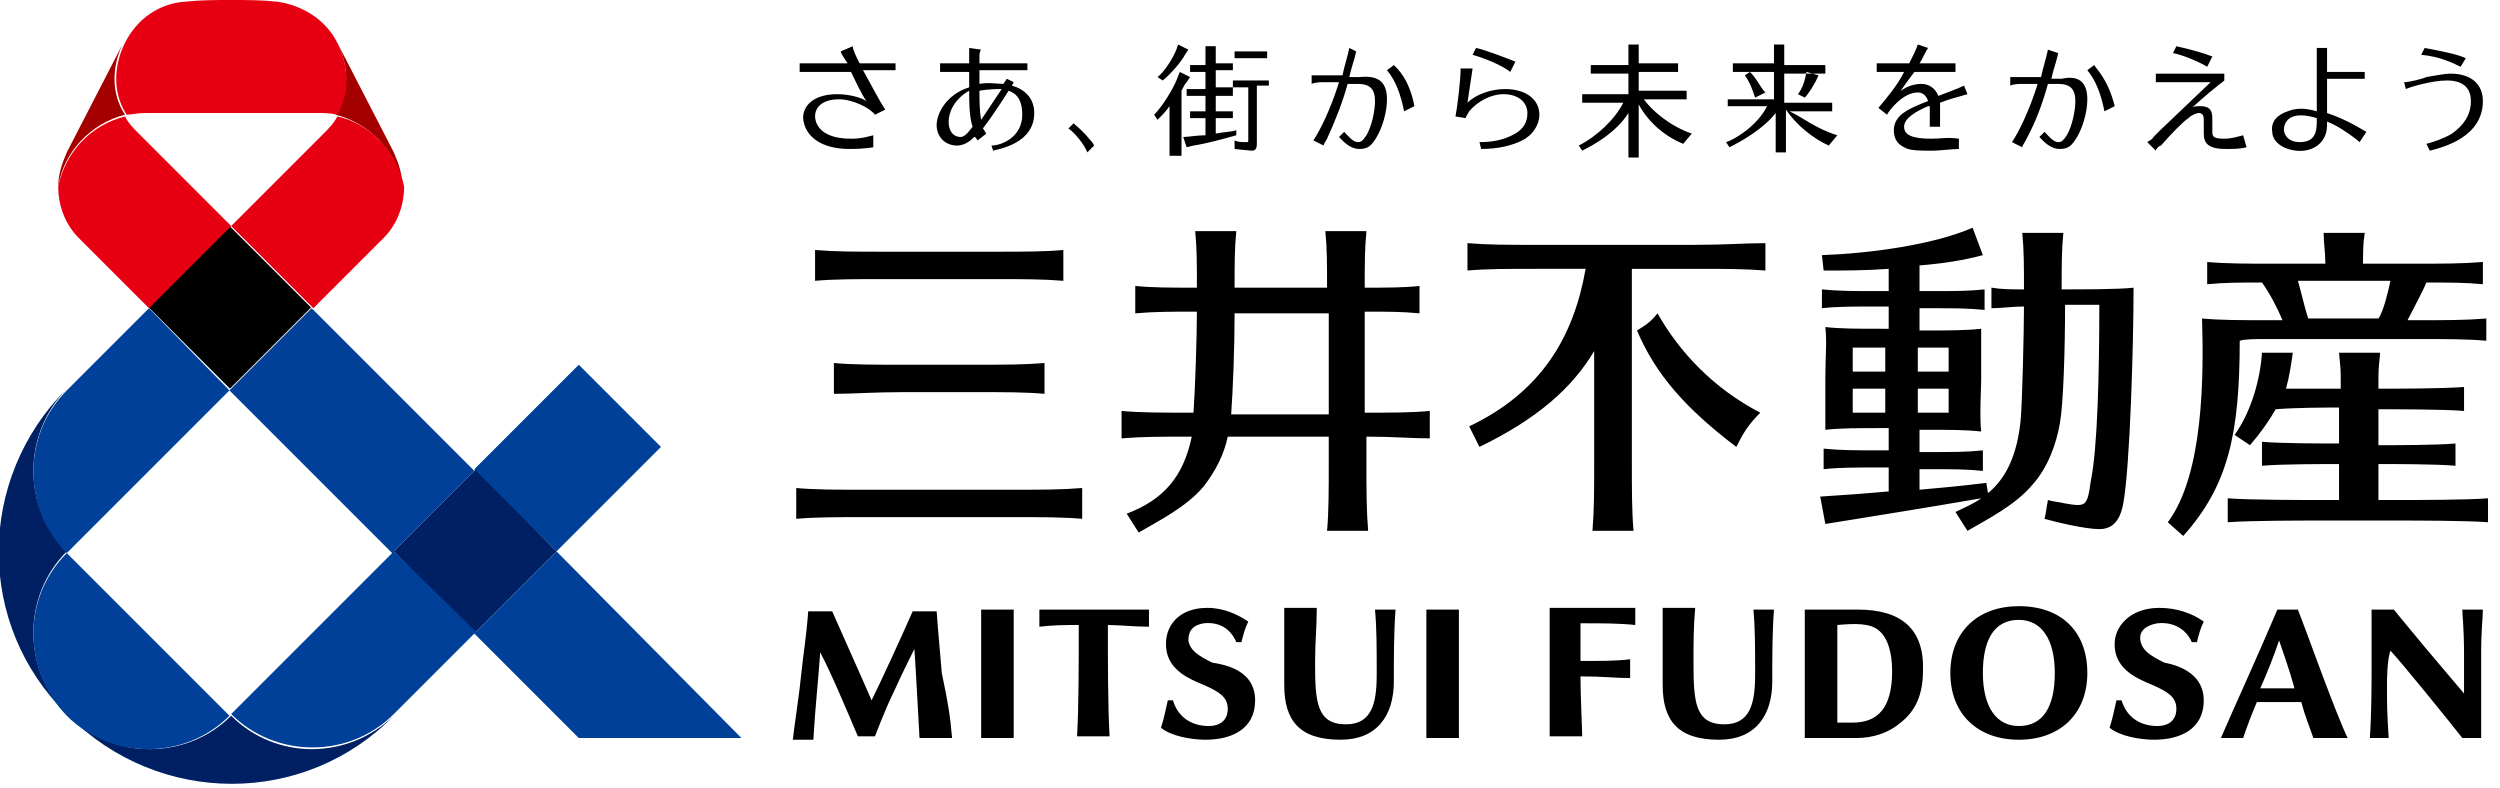
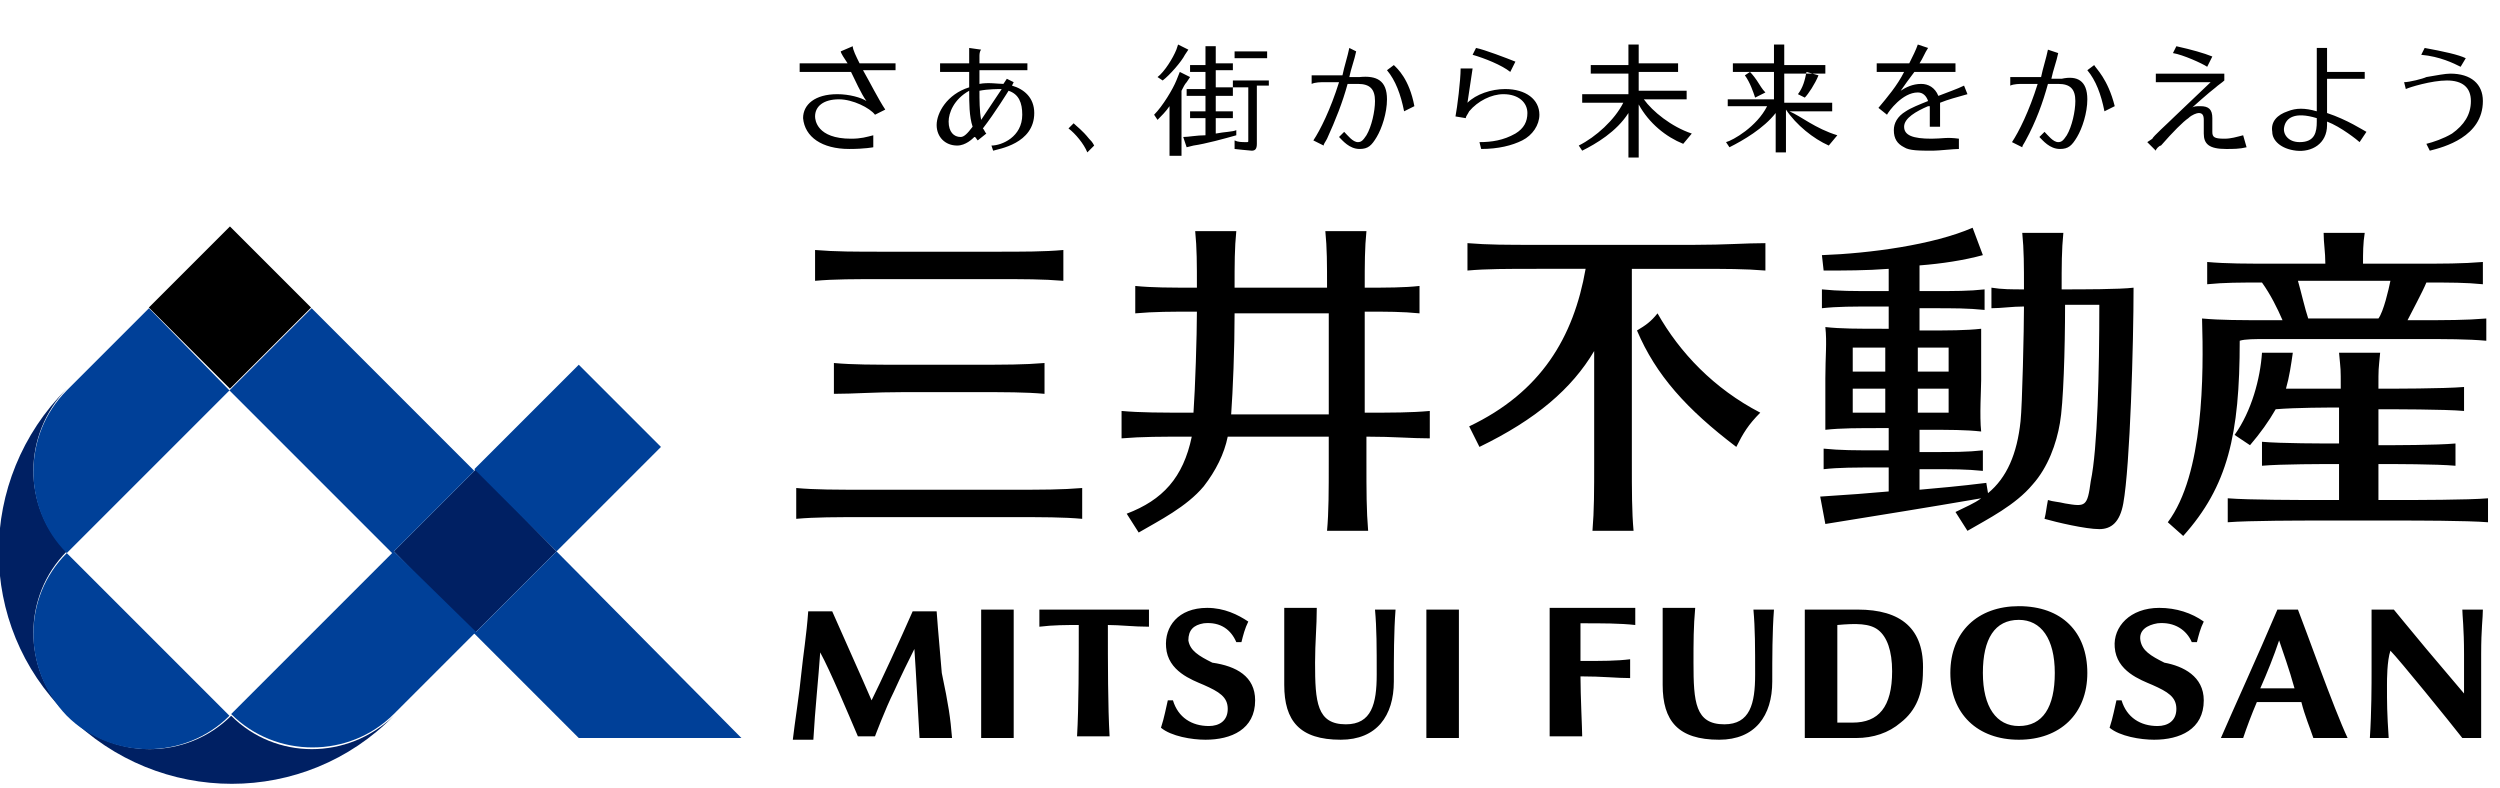
<svg xmlns="http://www.w3.org/2000/svg" version="1.1" id="レイヤー_1" x="0px" y="0px" width="146px" height="46px" viewBox="0 0 146 46" style="enable-background:new 0 0 146 46;" xml:space="preserve">
  <style type="text/css">
	.st0{fill:#A40000;}
	.st1{fill:#E60012;}
	.st2{fill:#002063;}
	.st3{fill:#004098;}
</style>
  <g>
    <path d="M47.6,16.4v-1.8c1.2,0.1,2.3,0.1,4.1,0.1c0.8,0,5.5,0,6.3,0c1.8,0,3,0,4.1-0.1v1.8c-1.2-0.1-2.3-0.1-4.1-0.1   c-0.8,0-5.5,0-6.3,0C49.9,16.3,48.7,16.3,47.6,16.4z M50.6,30.2c0.8,0,7.7,0,8.5,0c1.8,0,3,0,4.1,0.1v-1.8   c-1.2,0.1-2.3,0.1-4.1,0.1c-0.8,0-7.7,0-8.5,0c-1.8,0-3,0-4.1-0.1v1.8C47.6,30.2,48.8,30.2,50.6,30.2z M52.8,22.9   c0.8,0,3.3,0,4.1,0c1.8,0,3,0,4.1,0.1v-1.8c-1.2,0.1-2.3,0.1-4.1,0.1c-0.8,0-3.3,0-4.1,0c-1.8,0-3,0-4.1-0.1V23   C49.9,23,51,22.9,52.8,22.9z M83.5,25.6v-1.6c-1.1,0.1-2.2,0.1-3.8,0.1c0-2.1,0-4.7,0-5.9c1.3,0,2.2,0,3.2,0.1v-1.6   c-0.9,0.1-1.9,0.1-3.2,0.1c0-1.4,0-2.3,0.1-3.3h-2.4c0.1,1,0.1,1.9,0.1,3.3c-1.5,0-3.8,0-5.4,0c0-1.4,0-2.3,0.1-3.3h-2.4   c0.1,1,0.1,1.9,0.1,3.3c-1.6,0-2.6,0-3.6-0.1v1.6c1.1-0.1,2.1-0.1,3.6-0.1c0,1.4-0.1,4.5-0.2,5.9c0,0-0.1,0-0.1,0   c-1.8,0-3,0-4.1-0.1v1.6c1.2-0.1,2.3-0.1,4.1-0.1c-0.5,2.4-1.7,3.7-3.8,4.5l0.7,1.1c1.2-0.7,2.8-1.5,3.8-2.7   c0.7-0.9,1.2-1.9,1.4-2.9c1.7,0,4.2,0,5.9,0c0,0.7,0,1.2,0,1.4c0,1.8,0,3-0.1,4.1h2.4c-0.1-1.2-0.1-2.3-0.1-4.1c0-0.2,0-0.7,0-1.4   C81.4,25.5,82.4,25.6,83.5,25.6z M71.9,24.2c0.1-1.4,0.2-3.8,0.2-5.9c1.6,0,4,0,5.5,0c0,1.2,0,3.8,0,5.9   C75.9,24.2,73.6,24.2,71.9,24.2z M102.8,24.1c-0.7,0.7-1,1.2-1.4,2c-2.9-2.2-4.7-4.2-5.8-6.8c0.5-0.3,0.8-0.5,1.2-1   C98.1,20.6,100.1,22.7,102.8,24.1z M103.1,14.2v1.6c-1.2-0.1-2.3-0.1-4.1-0.1c-0.3,0-1.9,0-3.7,0c0,0.6,0,1.2,0,2   c0,0.8,0,8.4,0,9.2c0,1.8,0,3,0.1,4.1H93c0.1-1.2,0.1-2.3,0.1-4.1c0-0.5,0-3.9,0-6.4c-1.3,2.2-3.4,4-6.7,5.6   c-0.2-0.4-0.4-0.8-0.6-1.2c4.2-2,6.1-5.2,6.8-9.2c-1.4,0-2.5,0-2.8,0c-1.8,0-3,0-4.1,0.1v-1.6c1.2,0.1,2.3,0.1,4.1,0.1   c0.8,0,8.4,0,9.1,0C100.8,14.3,101.9,14.2,103.1,14.2z M120.4,16.9c0-1.4,0-2.3,0.1-3.3h-2.4c0.1,1,0.1,1.9,0.1,3.3   c-0.7,0-1.3,0-1.9-0.1V18c0.6,0,1.2-0.1,1.9-0.1c0,1.3-0.1,5.8-0.2,6.7c-0.2,1.9-0.8,3.3-1.9,4.2l-0.1-0.6   c-1.6,0.2-2.8,0.3-3.9,0.4v-1.2c0.2,0,0.4,0,0.5,0c1.5,0,2.2,0,3.2,0.1v-1.2c-0.9,0.1-1.7,0.1-3.2,0.1c-0.1,0-0.3,0-0.5,0v-1.3   c0.1,0,0.2,0,0.3,0c1.5,0,2.4,0,3.3,0.1l0,0c0,0,0,0,0,0l0,0l0,0c-0.1-0.9,0-2.5,0-3c0-1.4,0-2.2,0-3c-0.9,0.1-1.9,0.1-3.3,0.1   c-0.1,0-0.2,0-0.3,0V18c0.3,0,0.5,0,0.6,0c1.5,0,2.2,0,3.2,0.1v-1.2c-0.9,0.1-1.7,0.1-3.2,0.1c-0.1,0-0.4,0-0.6,0v-1.5   c1.3-0.1,2.6-0.3,3.7-0.6l-0.6-1.6c-2.3,1-6,1.5-8.8,1.6l0.1,0.9c1.2,0,2.5,0,3.8-0.1v1.3c-0.2,0-0.4,0-0.6,0c-1.5,0-2.3,0-3.3-0.1   V18c0.9-0.1,1.8-0.1,3.3-0.1c0.1,0,0.3,0,0.6,0v1.3c-0.1,0-0.2,0-0.3,0c-1.5,0-2.5,0-3.4-0.1c0.1,0.9,0,1.7,0,3c0,0.6,0,2.2,0,3   l0,0l0,0c0,0,0,0,0,0l0,0c0.9-0.1,1.9-0.1,3.4-0.1c0.1,0,0.2,0,0.3,0v1.3c-0.2,0-0.4,0-0.5,0c-1.5,0-2.3,0-3.3-0.1v1.2   c0.9-0.1,1.8-0.1,3.3-0.1c0.1,0,0.3,0,0.5,0v1.4c-1.1,0.1-2.4,0.2-4,0.3l0.3,1.6c3.7-0.6,5.6-0.9,9.1-1.5c-0.4,0.3-0.9,0.5-1.5,0.8   l0.7,1.1c1.2-0.7,2.8-1.5,3.8-2.7c0.9-1,1.4-2.4,1.6-3.6c0.2-1.1,0.3-4.3,0.3-6.9c0.6,0,1.3,0,2,0c0,3.9-0.1,8.4-0.5,10.3   c-0.2,1.5-0.3,1.5-1.5,1.3c-0.4-0.1-0.7-0.1-1-0.2c-0.1,0.5-0.1,0.7-0.2,1.1c0.7,0.2,2.4,0.6,3.2,0.6c0.7,0,1.2-0.4,1.4-1.5   c0.4-2.2,0.6-9.4,0.6-12.6C123.8,16.9,121.6,16.9,120.4,16.9z M112,24.1v-1.4c0.1,0,0.2,0,0.3,0c0.6,0,1.1,0,1.5,0   c0,0.6,0,1.1,0,1.4c-0.4,0-0.9,0-1.5,0C112.2,24.1,112.1,24.1,112,24.1z M112.3,20.3c0.6,0,1.1,0,1.5,0c0,0.4,0,0.9,0,1.4   c-0.4,0-0.9,0-1.5,0c-0.1,0-0.2,0-0.3,0v-1.4C112.1,20.3,112.2,20.3,112.3,20.3z M110.1,20.3v1.4c-0.1,0-0.2,0-0.3,0   c-0.6,0-1.1,0-1.6,0c0-0.5,0-1,0-1.4c0.5,0,1,0,1.6,0C109.9,20.3,110,20.3,110.1,20.3z M109.8,24.1c-0.6,0-1.1,0-1.6,0   c0-0.3,0-0.8,0-1.4c0.5,0,1,0,1.6,0c0.1,0,0.2,0,0.3,0v1.4C110,24.1,109.9,24.1,109.8,24.1z M145.3,29.1v1.4   c-1.2-0.1-4.4-0.1-5.1-0.1c-0.3,0-4.8,0-5,0c-0.6,0-3.9,0-5.1,0.1v-1.4c1.2,0.1,4.4,0.1,5.1,0.1c0.1,0,0.7,0,1.4,0   c0-0.5,0-1.2,0-2.1c-0.9,0-3.4,0-4.5,0.1v-1.4c1.1,0.1,3.6,0.1,4.5,0.1c0-0.8,0-1.6,0-2.1c-0.6,0-2.5,0-3.7,0.1   c-0.4,0.7-0.9,1.4-1.5,2.1l-0.9-0.6c1-1.4,1.5-3.3,1.6-4.8h1.8c-0.1,0.7-0.2,1.4-0.4,2.1c1.2,0,2.7,0,3.2,0c0-1.3,0-1-0.1-2.1h2.4   c-0.1,1.1-0.1,0.8-0.1,2.1c0.8,0,3.8,0,5-0.1v1.4c-1.1-0.1-4.2-0.1-5-0.1c0,0.6,0,1.3,0,2.1c0.9,0,3.4,0,4.5-0.1v1.3   c-1.1-0.1-3.6-0.1-4.5-0.1c0,0.9,0,1.7,0,2.1c0.7,0,1.3,0,1.4,0C140.9,29.2,144.2,29.2,145.3,29.1z M132.4,19.8c0.8,0,7.9,0,8.7,0   c1.8,0,3,0,4.1,0.1v-1.3c-1.2,0.1-2.3,0.1-4.1,0.1c-0.1,0-0.3,0-0.5,0c0.2-0.4,0.9-1.7,1.1-2.2c1.4,0,2.3,0,3.3,0.1v-1.3   c-1.2,0.1-2.3,0.1-4.1,0.1c-0.3,0-1.5,0-2.9,0c0-0.6,0-1.2,0.1-1.8h-2.4c0,0.6,0.1,1.1,0.1,1.8c-1.4,0-2.5,0-2.8,0   c-1.8,0-3,0-4.1-0.1v1.3c1-0.1,1.9-0.1,3.2-0.1c0.5,0.7,0.9,1.5,1.2,2.2c-0.3,0-0.6,0-0.7,0c-1.8,0-2.9,0-4-0.1   c0.1,3.3,0.1,9.1-2,11.9l0.9,0.8c2.6-2.9,3.3-5.9,3.3-11.4C131.1,19.8,131.7,19.8,132.4,19.8z M134.2,16.4c1.5,0,3.9,0,5.4,0   c-0.1,0.5-0.4,1.8-0.7,2.2c-1.3,0-2.8,0-4.1,0C134.6,18,134.4,17.1,134.2,16.4z M134.2,35.6H133c-1.1,2.6-2.7,6.1-3.3,7.5   c0.4,0,0.9,0,1.3,0c0.2-0.6,0.5-1.4,0.8-2.1h2.6c0.2,0.8,0.5,1.5,0.7,2.1c0.6,0,1.1,0,2,0C136.3,41.4,134.6,36.6,134.2,35.6z    M132,40.2c0.4-0.9,0.8-1.9,1.1-2.8c0.2,0.6,0.6,1.7,0.9,2.8H132z M117.9,43.2c2.4,0,4-1.5,4-3.9c0-2.4-1.5-3.9-4-3.9   c-2.4,0-4,1.5-4,3.9S115.5,43.2,117.9,43.2z M117.9,36.2c1.3,0,2.1,1.1,2.1,3.1c0,2-0.7,3.1-2.1,3.1c-1.3,0-2.1-1.1-2.1-3.1   C115.8,37.3,116.5,36.2,117.9,36.2z M108.5,35.6c-0.3,0-1.3,0-1.7,0c-0.4,0-1.4,0-1.4,0c0,0.9,0,2.1,0,3.1l0,1.3c0,1.4,0,2.3,0,3.1   l0.1,0c0.4,0,1,0,1.2,0c0.3,0,0.8,0,0.8,0c0.3,0,0.6,0,0.9,0c1,0,1.9-0.3,2.6-0.9c0.9-0.7,1.3-1.7,1.3-3   C112.4,36.7,111,35.6,108.5,35.6z M108.2,42.2c-0.4,0-0.7,0-0.9,0l0,0c0-0.6,0-1.7,0-2.3v-1.2c0-0.6,0-1.6,0-2.2   c1.1-0.1,1.9-0.1,2.4,0.3c0.5,0.4,0.8,1.2,0.8,2.4C110.5,41.3,109.7,42.2,108.2,42.2z M95.2,39.6c-0.8,0-1.6-0.1-2.9-0.1   c0,1.1,0.1,3.1,0.1,3.5c-0.9,0-1.1,0-1.9,0c0-1.1,0-2.5,0-3.3v-1.1c0-1,0-2.3,0-3.1c0,0,1.3,0,1.6,0c0.7,0,1.9,0,3.4,0   c0,0.5,0,0.7,0,1c-0.9-0.1-1.9-0.1-3.2-0.1c0,0.4,0,1.4,0,2.2c1.3,0,2.1,0,2.9-0.1C95.2,38.9,95.2,39.3,95.2,39.6z M98.9,38.7   c0,2.3,0.1,3.6,1.8,3.6c1.5,0,1.8-1.2,1.8-2.9c0-1.6,0-2.7-0.1-3.8c0.6,0,0.7,0,1.2,0c-0.1,1.3-0.1,2.8-0.1,4.2c0,2-1,3.4-3.1,3.4   c-2.4,0-3.3-1.1-3.3-3.2c0-0.9,0-2.6,0-4.5c0.7,0,1.2,0,1.9,0C98.9,36.6,98.9,37.5,98.9,38.7z M76.8,38.7c0,2.3,0.1,3.6,1.8,3.6   c1.5,0,1.8-1.2,1.8-2.9c0-1.6,0-2.7-0.1-3.8c0.6,0,0.7,0,1.2,0c-0.1,1.3-0.1,2.8-0.1,4.2c0,2-1,3.4-3.1,3.4c-2.4,0-3.3-1.1-3.3-3.2   c0-0.9,0-2.6,0-4.5c0.7,0,1.2,0,1.9,0C76.9,36.6,76.8,37.5,76.8,38.7z M139.4,40c0,1.1,0,1.6,0.1,3.1c-0.3,0-0.8,0-1.1,0   c0.1-1.5,0.1-3.2,0.1-3.9c0-1.7,0-2.7,0-3.6h1.3c0,0,0.9,1.1,1.9,2.3c1.1,1.3,2.2,2.6,2.2,2.6c0,0,0-1.2,0-2.3   c0-1.5-0.1-2.3-0.1-2.6c0,0,0.2,0,0.6,0c0.4,0,0.6,0,0.6,0c0,0.5-0.1,1.1-0.1,2.6c0,0,0,4.1,0,4.9l-1.1,0c-0.7-0.9-3.7-4.6-4.2-5.1   C139.4,38.6,139.4,39.7,139.4,40z M55.6,43.1c-0.8,0-1.1,0-1.9,0c-0.1-1.7-0.2-3.8-0.3-5.2c-0.4,0.8-0.7,1.4-1.2,2.5   c-0.5,1-1.1,2.6-1.1,2.6h-1c-0.6-1.4-1.6-3.8-2.2-4.9c-0.1,1.5-0.3,3.3-0.4,5.1c-0.5,0-0.7,0-1.2,0c0.1-0.9,0.4-2.8,0.5-3.9   c0.1-1,0.3-2.2,0.4-3.6h1.4c0.7,1.6,1.7,3.8,2.3,5.2c0.5-1,1.7-3.6,2.4-5.2h1.4c0,0,0.1,1.4,0.3,3.6C55.4,41.2,55.5,41.9,55.6,43.1   z M64.7,36.5c0,2.2,0,4.8,0.1,6.5c-0.7,0-1.2,0-1.9,0c0.1-1.7,0.1-4.3,0.1-6.5c-0.7,0-1.5,0-2.3,0.1c0-0.3,0-0.7,0-1   c2.5,0,4.2,0,6.4,0c0,0.3,0,0.7,0,1C66.2,36.6,65.4,36.5,64.7,36.5z M59.2,39.2c0,1.4,0,2.9,0,3.9c-0.7,0-1.2,0-1.9,0   c0-1,0-2.5,0-3.9c0-1.5,0-2,0-3.6c0.7,0,1.2,0,1.9,0C59.2,37.2,59.2,37.7,59.2,39.2z M85.2,39.2c0,1.4,0,2.9,0,3.9   c-0.7,0-1.2,0-1.9,0c0-1,0-2.5,0-3.9c0-1.5,0-2,0-3.6c0.7,0,1.2,0,1.9,0C85.2,37.2,85.2,37.7,85.2,39.2z M128.7,40.9   c0,1.7-1.4,2.3-2.9,2.3c-0.8,0-2-0.2-2.6-0.7c0.2-0.6,0.3-1.2,0.4-1.6h0.3c0.3,1,1.1,1.5,2.1,1.5c0.6,0,1.1-0.3,1.1-1   c0-0.7-0.5-1-1.4-1.4c-0.7-0.3-2.1-0.8-2.2-2.2c-0.1-1.2,0.9-2.3,2.6-2.3c1,0,1.9,0.3,2.6,0.8c0,0,0,0,0,0   c-0.2,0.4-0.3,0.8-0.4,1.2l-0.3,0c-0.3-0.7-1-1.2-2-1.1c-0.6,0.1-1.1,0.4-1,1c0.1,0.6,0.6,0.9,1.4,1.3   C127.5,38.9,128.7,39.5,128.7,40.9z M73.3,40.9c0,1.7-1.4,2.3-2.9,2.3c-0.8,0-2-0.2-2.6-0.7c0.2-0.6,0.3-1.2,0.4-1.6h0.3   c0.3,1,1.1,1.5,2.1,1.5c0.6,0,1.1-0.3,1.1-1c0-0.7-0.5-1-1.4-1.4c-0.7-0.3-2.1-0.8-2.2-2.2c-0.1-1.2,0.7-2.3,2.4-2.3   c1,0,1.8,0.4,2.4,0.8c0,0,0,0,0,0c-0.2,0.4-0.3,0.8-0.4,1.2l-0.3,0c-0.3-0.7-0.9-1.2-1.9-1.1c-0.6,0.1-0.9,0.4-0.9,1   c0.1,0.6,0.6,0.9,1.4,1.3C72.2,38.9,73.3,39.5,73.3,40.9z" />
    <g>
      <rect x="10.1" y="14.6" transform="matrix(0.707 -0.707 0.707 0.707 -8.771 14.78)" width="6.7" height="6.7" />
-       <path class="st0" d="M3.4,10.9c0-0.7,0.2-1.3,0.5-2l3.3-6.4c-0.7,1.4-0.7,3,0.1,4.2C5.3,7.2,3.7,8.9,3.4,10.9z M23.5,10.9    c0-0.7-0.2-1.3-0.5-2l-3.3-6.4c0.7,1.4,0.7,3-0.1,4.2C21.6,7.2,23.2,8.9,23.5,10.9z" />
-       <path class="st1" d="M13.5,13.2L8.7,18l-4.1-4.1c-0.8-0.8-1.2-1.9-1.2-3c0.4-2,1.9-3.6,3.9-4.1c0.2,0.4,0.5,0.7,0.8,1L13.5,13.2z     M19.7,6.8c-0.2,0.4-0.5,0.7-0.8,1l-5.4,5.4l4.8,4.8l4.1-4.1c0.8-0.8,1.2-1.9,1.2-3C23.2,8.9,21.6,7.2,19.7,6.8z M19.7,2.5    c-0.7-1.4-2.1-2.2-3.5-2.4C15.3,0,14.4,0,13.5,0s-1.8,0-2.7,0.1c-1.5,0.1-2.8,1-3.5,2.4c-0.7,1.4-0.7,3,0.1,4.2    C7.6,6.7,8,6.6,8.5,6.6h10c0.4,0,0.8,0,1.2,0.1C20.4,5.5,20.4,3.9,19.7,2.5z" />
      <path class="st2" d="M32.5,32.2L27.7,37L23,32.2l4.8-4.8L32.5,32.2z M13.5,41.8L13.5,41.8L13.5,41.8c-2.6,2.6-6.9,2.6-9.5,0l0,0    c5.3,5.3,13.8,5.3,19,0v0l0,0C20.3,44.4,16.1,44.4,13.5,41.8z M3.9,22.7L3.9,22.7L3.9,22.7c-5.3,5.3-5.3,13.8,0,19l0,0    c-2.6-2.6-2.6-6.9,0-9.5h0l0,0C1.3,29.6,1.3,25.4,3.9,22.7z" />
      <path class="st3" d="M32.5,32.2l-4.8-4.8l6.1-6.1l4.8,4.8L32.5,32.2z M18.2,18l-4.8,4.8l9.5,9.5l4.8-4.8L18.2,18z M43.3,43.1    L32.5,32.2L27.7,37l6.1,6.1L43.3,43.1z M3.9,41.8c2.6,2.6,6.9,2.6,9.5,0c0,0,0,0,0,0l-9.5-9.5c0,0,0,0,0,0c0,0,0,0,0,0    C1.3,34.9,1.3,39.1,3.9,41.8z M23,32.2l-9.5,9.5c2.6,2.6,6.9,2.6,9.5,0l0,0c0,0,0,0,0,0l4.8-4.8L23,32.2z M8.7,18l-4.8,4.8h0l0,0    c-2.6,2.6-2.6,6.9,0,9.5c0,0,9.5-9.5,9.5-9.5L8.7,18z" />
    </g>
    <g>
      <path d="M72.6,3.4c0,0-0.4,0-0.5,0V3c0.1,0,0.5,0,0.5,0h0.9c0,0,0.4,0,0.5,0v0.4c-0.1,0-0.5,0-0.5,0H72.6z M73.7,4.7h-1.2    c0,0-0.4,0-0.5,0v0.4c-0.1,0-0.5,0-0.5,0H71v-1h0.5c0,0,0.4,0,0.5,0V3.7c-0.1,0-0.5,0-0.5,0H71V3.2c0,0,0-0.4,0-0.5h-0.6    c0,0.1,0,0.5,0,0.5v0.6H70c0,0-0.4,0-0.5,0v0.4c0.1,0,0.5,0,0.5,0h0.4v1h-0.6c0,0-0.4,0-0.5,0v0.4c0.1,0,0.5,0,0.5,0h1.7    c0,0,0.4,0,0.5,0V5.1c0.1,0,0.5,0,0.5,0h0.4l0,3.1c0,0.1,0,0.1-0.1,0.1c-0.3,0-0.5,0-0.7-0.1l0,0.5c0,0,0.9,0.1,1,0.1    c0.2,0,0.3-0.1,0.3-0.4l0-3.4h0.2c0,0,0.4,0,0.5,0V4.7C74,4.7,73.7,4.7,73.7,4.7z M69,5.3c0.1-0.2,0.2-0.4,0.3-0.5l0.2-0.3    l-0.6-0.3l-0.2,0.5c-0.2,0.5-0.8,1.5-1.3,2l0.2,0.3c0.2-0.2,0.5-0.5,0.7-0.8v2.4c0,0,0,0.4,0,0.5H69c0-0.1,0-0.5,0-0.5V5.3z     M69.2,3.2l0.2-0.3l-0.6-0.3l-0.1,0.3c-0.2,0.5-0.7,1.3-1.1,1.6l0.3,0.2C68.3,4.4,69,3.6,69.2,3.2z M72.2,7.6    C72,7.7,71.5,7.7,71,7.8V6.9h0.5c0,0,0.4,0,0.5,0V6.5c-0.1,0-0.5,0-0.5,0H71V6.1c0,0,0-0.4,0-0.5h-0.6c0,0.1,0,0.5,0,0.5v0.4h-0.1    c0,0-0.7,0-0.8,0v0.4c0.1,0,0.8,0,0.8,0h0.1v1C69.9,7.9,69.4,8,69.1,8l0.2,0.6l0.4-0.1c0.7-0.1,1.8-0.4,2.5-0.6L72.2,7.6z M81,5.8    c0,0.8-0.3,1.7-0.6,2.2c-0.3,0.5-0.5,0.7-1,0.7c-0.6,0-1-0.5-1.2-0.7l0.3-0.3c0.2,0.2,0.5,0.6,0.8,0.6c0.2,0,0.3-0.1,0.5-0.4    c0.3-0.5,0.5-1.4,0.5-2c0-0.7-0.3-1-1-1l-0.6,0C78.4,6,78,7,77.5,8.1c-0.1,0.2-0.2,0.3-0.2,0.4l-0.6-0.3c0.4-0.6,1-1.8,1.5-3.4    l-1,0c0,0-0.4,0-0.6,0.1l0-0.5c0.1,0,0.3,0,0.4,0l1.4,0c0.1-0.5,0.3-1.1,0.4-1.6L79.2,3c-0.1,0.5-0.3,1-0.4,1.5l0.6,0    C80.4,4.4,81,4.7,81,5.8z M81.4,3.8L81,4.1c0.5,0.6,0.8,1.4,1,2.4l0.6-0.3C82.3,4.6,81.6,4,81.4,3.8z M121.9,5.8    c0,0.8-0.3,1.7-0.6,2.2c-0.3,0.5-0.5,0.7-1,0.7c-0.6,0-1-0.5-1.2-0.7l0.3-0.3c0.2,0.2,0.5,0.6,0.8,0.6c0.2,0,0.3-0.1,0.5-0.4    c0.3-0.5,0.5-1.4,0.5-2c0-0.7-0.3-1-1-1l-0.6,0c-0.3,1.1-0.7,2.2-1.3,3.3c-0.1,0.2-0.2,0.3-0.2,0.4l-0.6-0.3    c0.4-0.6,1-1.8,1.5-3.4l-1,0c0,0-0.4,0-0.6,0.1l0-0.5c0.1,0,0.3,0,0.4,0l1.4,0c0.1-0.5,0.3-1.1,0.4-1.6l0.6,0.2    c-0.1,0.5-0.3,1-0.4,1.5l0.6,0C121.3,4.4,121.9,4.7,121.9,5.8z M122.3,3.8l-0.4,0.3c0.5,0.6,0.8,1.4,1,2.4l0.6-0.3    C123.1,4.6,122.4,4,122.3,3.8z M63.5,8.9c-0.2-0.5-0.7-1.1-1.1-1.4l0.3-0.3c0.2,0.2,0.5,0.4,0.9,0.9c0.1,0.1,0.2,0.2,0.3,0.4    L63.5,8.9z M96,5.8H98c0,0,0.4,0,0.5,0V5.3c-0.1,0-0.5,0-0.5,0h-2.3V4.2h1.8c0,0,0.4,0,0.5,0V3.7c-0.1,0-0.5,0-0.5,0h-1.8V3.1    c0,0,0-0.4,0-0.5h-0.6c0,0.1,0,0.5,0,0.5v0.7h-1.7c0,0-0.4,0-0.5,0v0.5c0.1,0,0.5,0,0.5,0h1.7v1.2h-2.2c0,0-0.4,0-0.5,0v0.5    c0.1,0,0.5,0,0.5,0h1.9c-0.5,1-1.6,2-2.6,2.5l0.2,0.3c0.8-0.4,2-1.1,2.7-2.2v2.1c0,0,0,0.4,0,0.5h0.6c0-0.1,0-0.5,0-0.5V6.1    c0.6,1.1,1.6,1.9,2.6,2.3l0.5-0.6C97.6,7.4,96.5,6.5,96,5.8z M107.3,7.9l-0.5,0.6c-0.9-0.4-1.9-1.2-2.5-2.1v2c0,0,0,0.4,0,0.5    h-0.6c0-0.1,0-0.5,0-0.5V6.6c-0.7,0.9-1.9,1.6-2.7,2l-0.2-0.3c0.4-0.1,1.8-0.9,2.4-2.1h-1.8c0,0-0.4,0-0.5,0V5.8    c0.1,0,0.5,0,0.5,0h2.2V4.2h-1.9c0,0-0.4,0-0.5,0V3.7c0.1,0,0.5,0,0.5,0h1.9V3.1c0,0,0-0.4,0-0.5h0.6c0,0.1,0,0.5,0,0.5v0.7h1.9    c0,0,0.4,0,0.5,0v0.5c-0.1,0-0.5,0-0.5,0h-1.9v1.7h2.3c0,0,0.4,0,0.5,0v0.5c-0.1,0-0.5,0-0.5,0h-2C105.2,6.8,106,7.5,107.3,7.9z     M102.5,5.7l0.6-0.3c-0.2-0.2-0.3-0.4-0.5-0.7c-0.2-0.3-0.4-0.5-0.4-0.5l-0.3,0.2C102.2,4.8,102.4,5.4,102.5,5.7z M105.4,5.7    c0.2-0.2,0.6-0.8,0.8-1.3l-0.7-0.2c-0.1,0.5-0.2,0.9-0.5,1.3L105.4,5.7z M51.8,3.7h-1.6c-0.2-0.4-0.4-0.8-0.4-1L49.1,3    c0,0.1,0.2,0.4,0.4,0.7h-2.3c0,0-0.4,0-0.5,0v0.5c0.1,0,0.5,0,0.5,0h2.5c0.2,0.4,0.6,1.3,0.9,1.7c-0.3-0.2-1-0.4-1.7-0.4    c-1.3,0-2,0.6-2,1.4C47,8,48,8.7,49.6,8.7c0.9,0,1.4-0.1,1.4-0.1l0-0.7c-0.4,0.1-0.7,0.2-1.3,0.2c-2,0-2.1-1.1-2.1-1.3    c0-0.6,0.5-1,1.4-1c0.8,0,1.8,0.5,2.1,0.9l0.6-0.3c-0.4-0.6-0.9-1.6-1.3-2.3h1.4c0,0,0.4,0,0.5,0V3.7C52.2,3.7,51.8,3.7,51.8,3.7z     M128.9,3.9l0.3-0.6c-0.5-0.2-1.2-0.4-2.1-0.6l-0.2,0.4C127.5,3.2,128.6,3.7,128.9,3.9z M131,7.9c-0.4,0.1-0.7,0.2-1.1,0.2    c-0.6,0-0.7-0.1-0.7-0.4l0-0.8c0-0.5-0.2-0.7-0.7-0.7c-0.2,0-0.4,0-0.5,0.1c0,0,1-0.9,1.4-1.2c0.1-0.1,0.4-0.3,0.5-0.4l0-0.4h-3.5    c0,0-0.4,0-0.5,0v0.5c0.1,0,0.5,0,0.5,0h2.7l-2.1,2c-0.4,0.4-1.3,1.2-1.3,1.3c0,0-0.3,0.2-0.3,0.2l0.5,0.5c0-0.1,0.2-0.3,0.3-0.3    c0.7-0.8,1.3-1.4,1.6-1.6c0.2-0.2,0.5-0.3,0.6-0.3c0.2,0,0.3,0.1,0.3,0.4l0,0.8c0,0.6,0.3,0.9,1.3,0.9c0.4,0,0.8,0,1.2-0.1    L131,7.9z M135.9,6.6v-2h1.7c0,0,0.4,0,0.5,0V4.2c-0.1,0-0.5,0-0.5,0h-1.7V3.3c0,0,0-0.4,0-0.5h-0.6c0,0.1,0,0.5,0,0.5v3.2    c-0.7-0.2-1.2-0.2-1.7,0c-0.6,0.2-1,0.6-0.9,1.2c0,0.5,0.5,1,1.4,1.1c0.9,0.1,1.8-0.4,1.8-1.5V7.1c0.8,0.3,1.8,1.1,1.9,1.2    l0.4-0.6C138,7.6,137.1,7,135.9,6.6z M134.3,8.3c-0.7,0-1-0.5-0.9-0.9c0.1-0.5,0.6-0.9,1.9-0.5l0,0.2    C135.3,7.7,135.2,8.3,134.3,8.3z M143.7,3.9c-0.4-0.2-1.2-0.6-2.3-0.7l0.2-0.4c1.1,0.2,2,0.4,2.4,0.6L143.7,3.9z M140.5,5.2    c0.2-0.1,1.5-0.5,2.4-0.5c0.9,0,1.4,0.4,1.4,1.2c0,0.8-0.4,1.4-1.1,1.9c-0.5,0.3-1.1,0.5-1.5,0.6l0.2,0.4c0.8-0.2,3.1-0.8,3.1-2.9    c0-1-0.7-1.6-1.9-1.6c-0.3,0-0.8,0.1-1.4,0.2c-0.2,0.1-1,0.3-1.3,0.3L140.5,5.2z M59.1,5l0.1-0.2l-0.4-0.2l-0.2,0.3    c-0.3,0-0.9-0.1-1.4,0c0-0.3,0-0.7,0-0.8h2.3c0,0,0.4,0,0.5,0V3.7c-0.1,0-0.5,0-0.5,0h-2.3c0-0.2,0-0.4,0-0.4c0-0.1,0-0.3,0.1-0.4    l-0.7-0.1c0,0.1,0,0.3,0,0.4c0,0.2,0,0.4,0,0.5h-1.2c0,0-0.4,0-0.5,0v0.5c0.1,0,0.5,0,0.5,0h1.2c0,0,0,0.6,0,0.9    c-1.3,0.4-1.9,1.5-1.9,2.2c0,0.7,0.5,1.2,1.2,1.2c0.5,0,0.9-0.4,1-0.5C57,8,57,8.1,57.1,8.2l0.5-0.4c-0.1-0.1-0.1-0.2-0.2-0.3    c0.7-0.9,1.5-2.2,1.5-2.2c0.6,0.2,0.8,0.7,0.8,1.4c0,1.3-1.2,1.8-1.8,1.8L58,8.8c0.3-0.1,2.4-0.4,2.4-2.2    C60.4,5.7,59.8,5.2,59.1,5z M56.1,8c-0.4,0-0.7-0.3-0.7-0.9c0-0.5,0.3-1.3,1.2-1.8c0,0.7,0,1.5,0.2,2.1C56.5,7.8,56.3,8,56.1,8z     M57.3,7c-0.1-0.5-0.1-1.2-0.1-1.7c0.5-0.1,1.1-0.1,1.3-0.1C58.5,5.2,57.9,6.1,57.3,7z M88.2,4.2c-0.5-0.4-1.5-0.8-2.2-1l0.2-0.4    c0.5,0.1,1.8,0.6,2.3,0.8L88.2,4.2z M87.9,5.2c-0.8,0-1.7,0.3-2.2,0.8c0.1-0.7,0.2-1.3,0.3-2L85.3,4c0,0.7-0.2,2.3-0.3,2.8    l0.6,0.1c0-0.1,0.1-0.2,0.2-0.4c0.5-0.6,1.3-1,2-1c0.9,0,1.4,0.5,1.4,1.1c0,0.5-0.2,0.9-0.7,1.2c-0.7,0.4-1.4,0.5-2.1,0.5l0.1,0.4    c1,0,1.8-0.2,2.4-0.5c0.6-0.3,1-0.9,1-1.5C89.9,5.8,89.1,5.2,87.9,5.2z M112.8,8.1c-1.1,0-1.6-0.2-1.6-0.7c0-0.5,0.7-0.9,1.4-1.2    c0,0,0.1,0,0.1,0c0,0,0,0.7,0,0.7s0,0.4,0,0.5h0.6c0-0.1,0-0.5,0-0.5s0-0.8,0-0.9c0.5-0.2,0.9-0.3,1.6-0.5L114.7,5    c-0.4,0.2-1,0.4-1.5,0.6c-0.2-0.5-0.6-0.7-1-0.7c-0.5,0-0.9,0.2-1.2,0.4c0.2-0.3,0.5-0.7,0.8-1.1h1.9c0,0,0.4,0,0.5,0V3.7    c-0.1,0-0.5,0-0.5,0h-1.6c0.2-0.3,0.3-0.6,0.5-0.9l-0.6-0.2c-0.1,0.3-0.3,0.7-0.5,1.1h-1.4c0,0-0.4,0-0.5,0v0.5c0.1,0,0.5,0,0.5,0    h1.1c-0.4,0.8-1,1.5-1.5,2.1l0.5,0.4c0.1-0.2,0.9-1.3,1.8-1.3c0.3,0,0.5,0.2,0.6,0.5c-0.5,0.2-1,0.4-1.3,0.6    c-0.5,0.3-0.7,0.7-0.7,1.1c0,0.5,0.2,0.8,0.6,1c0.3,0.2,0.9,0.2,1.7,0.2c0.3,0,1.2-0.1,1.5-0.1l0-0.6C113.7,8,113.4,8.1,112.8,8.1    z" />
    </g>
  </g>
</svg>